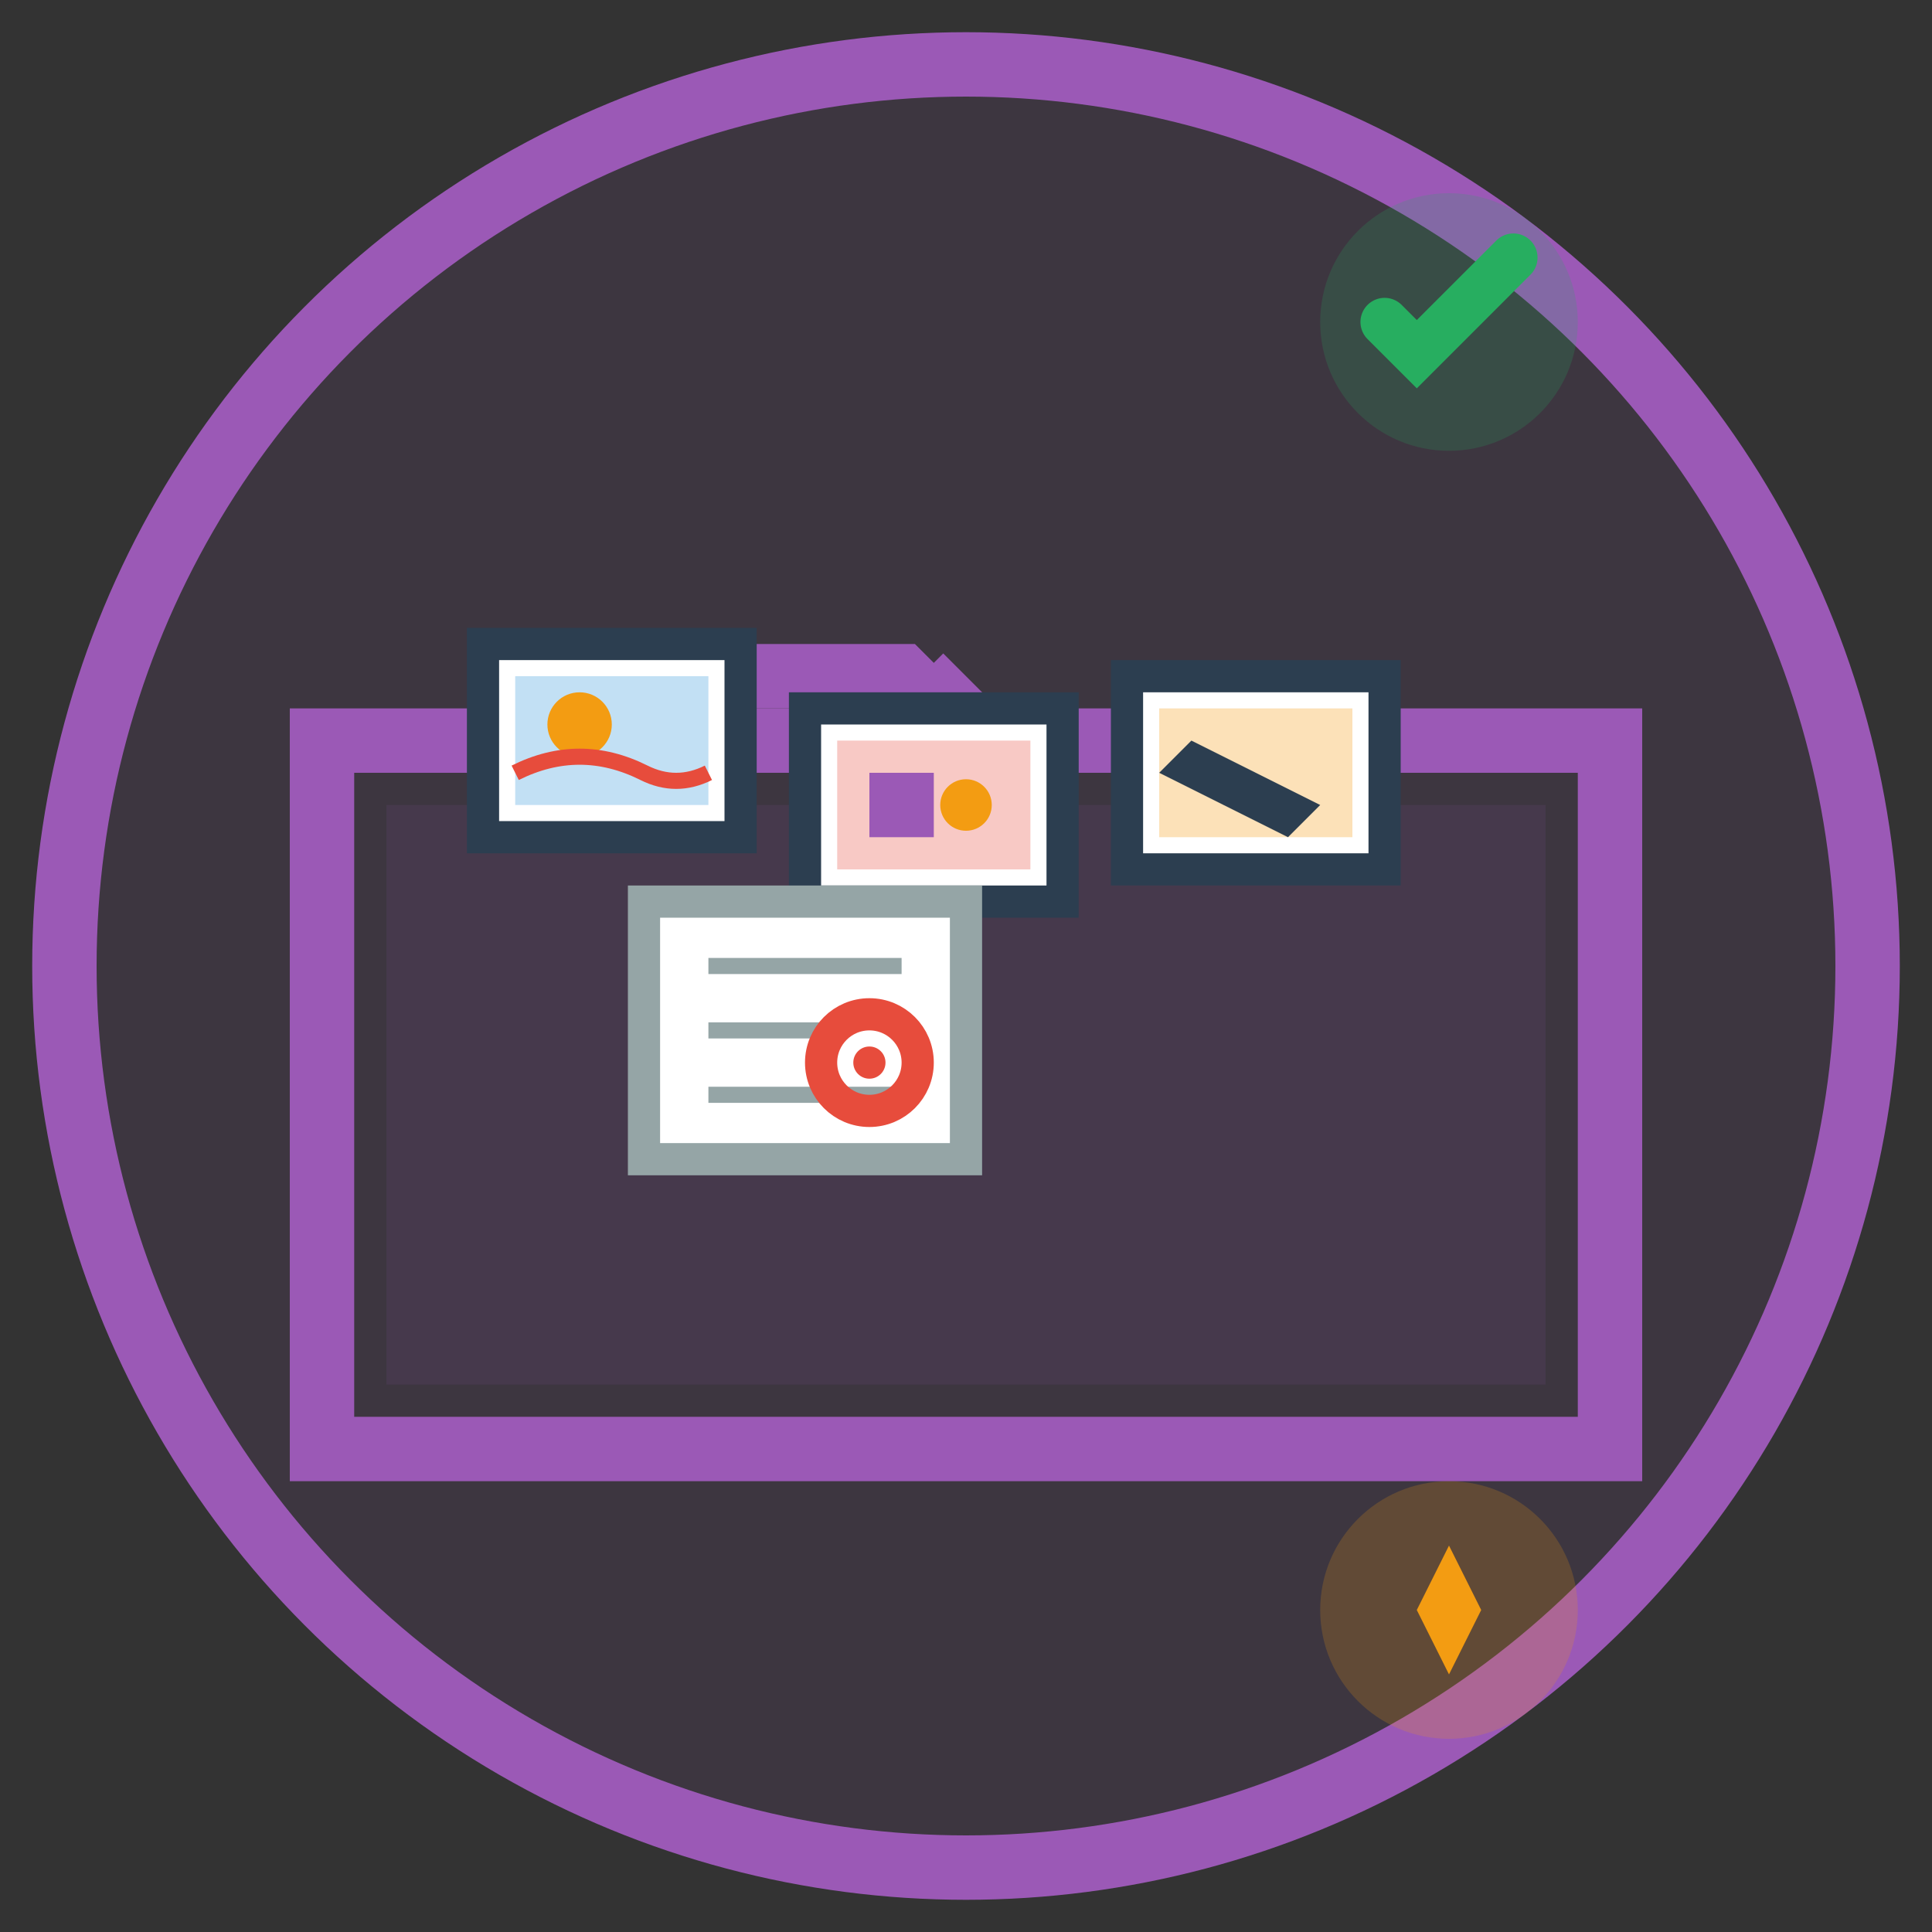
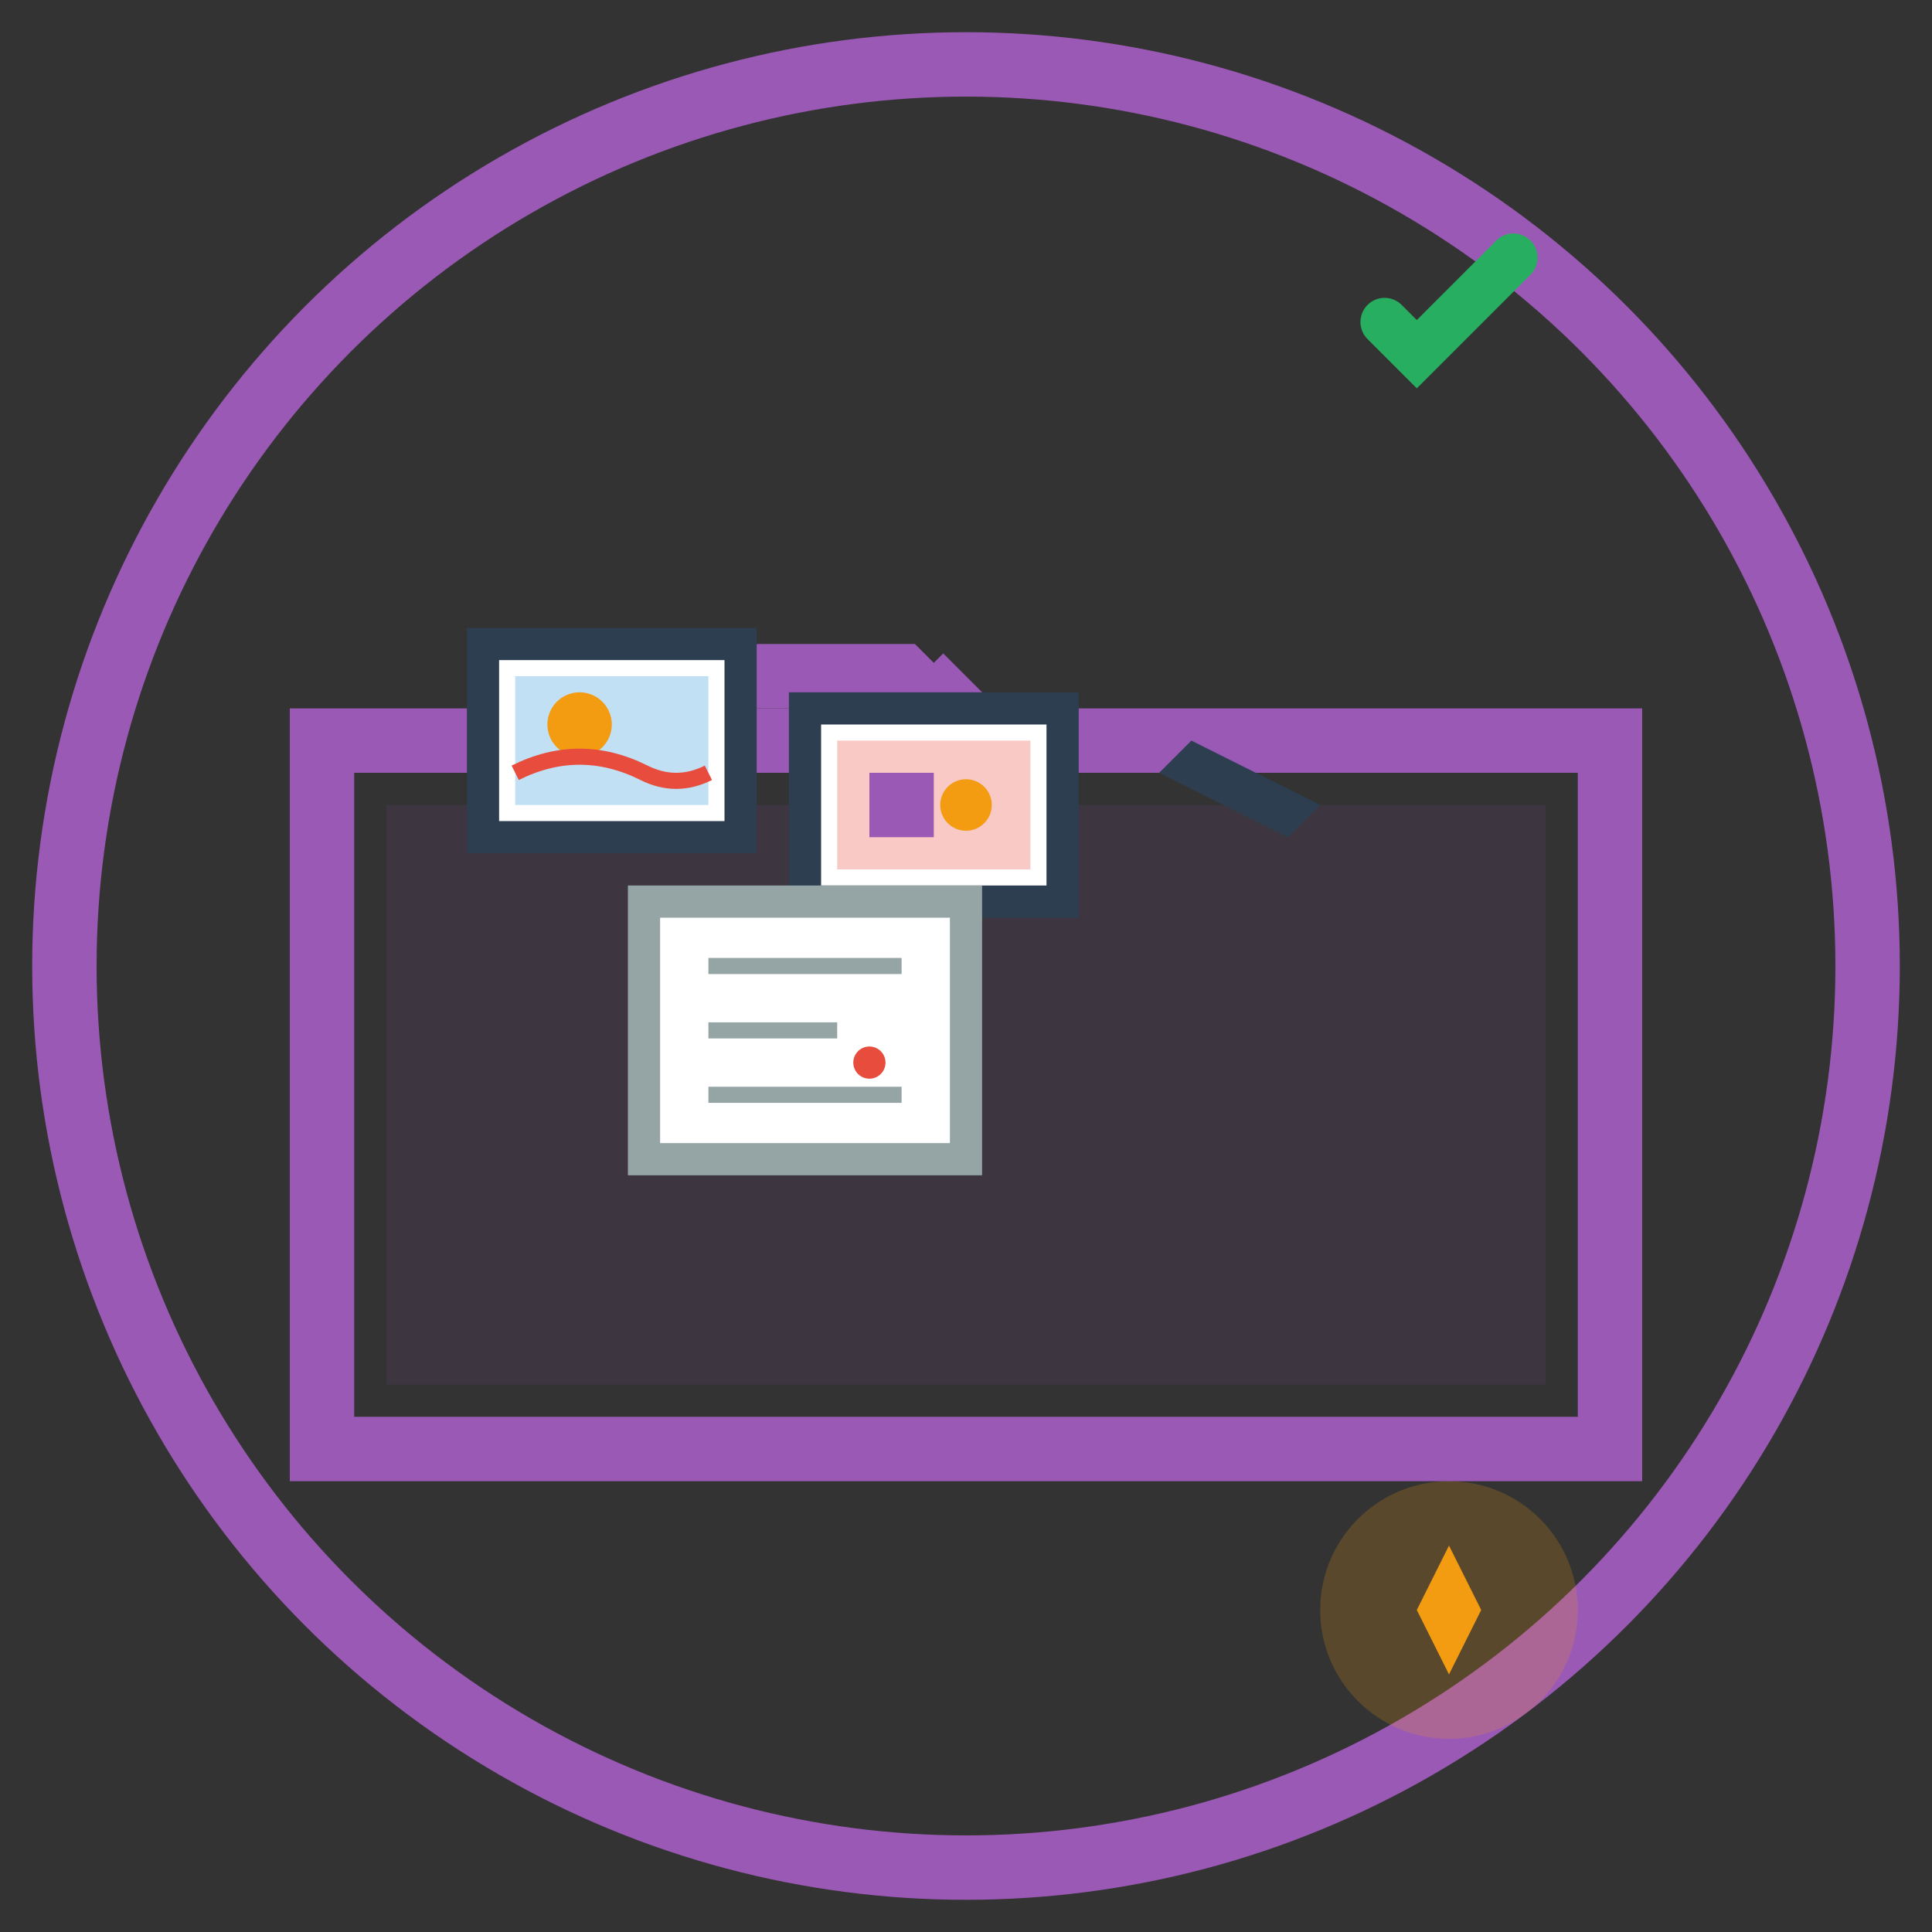
<svg xmlns="http://www.w3.org/2000/svg" width="60" height="60" viewBox="0 0 60 60" fill="none">
  <rect x="0" y="0" width="60" height="60" fill="#333333" stroke="none" />
-   <circle cx="30" cy="30" r="28" fill="#9b59b6" opacity="0.1" />
  <circle cx="30" cy="30" r="28" stroke="#9b59b6" stroke-width="2" />
  <g transform="translate(10, 15)">
    <path d="M0 8 L8 8 L10 6 L18 6 L20 8 L40 8 L40 30 L0 30 Z" fill="none" stroke="#9b59b6" stroke-width="2" />
    <path d="M2 10 L38 10 L38 28 L2 28 Z" fill="#9b59b6" opacity="0.1" />
    <path d="M8 6 L10 8 L18 8 L20 6" fill="none" stroke="#9b59b6" stroke-width="2" />
  </g>
  <g transform="translate(15, 20)">
    <rect x="0" y="0" width="8" height="6" fill="#ffffff" stroke="#2c3e50" stroke-width="1" />
    <rect x="1" y="1" width="6" height="4" fill="#3498db" opacity="0.3" />
    <circle cx="3" cy="2.5" r="1" fill="#f39c12" />
    <path d="M1 4 Q3 3 5 4 Q6 4.5 7 4" stroke="#e74c3c" stroke-width="0.5" fill="none" />
    <rect x="10" y="2" width="8" height="6" fill="#ffffff" stroke="#2c3e50" stroke-width="1" />
    <rect x="11" y="3" width="6" height="4" fill="#e74c3c" opacity="0.3" />
    <rect x="12" y="4" width="2" height="2" fill="#9b59b6" />
    <circle cx="15" cy="5" r="0.8" fill="#f39c12" />
-     <rect x="20" y="1" width="8" height="6" fill="#ffffff" stroke="#2c3e50" stroke-width="1" />
-     <rect x="21" y="2" width="6" height="4" fill="#f39c12" opacity="0.3" />
    <path d="M22 3 L26 5 L25 6 L21 4 Z" fill="#2c3e50" />
    <rect x="5" y="8" width="10" height="8" fill="#ffffff" stroke="#95a5a6" stroke-width="1" />
    <line x1="7" y1="10" x2="13" y2="10" stroke="#95a5a6" stroke-width="0.5" />
    <line x1="7" y1="12" x2="11" y2="12" stroke="#95a5a6" stroke-width="0.5" />
    <line x1="7" y1="14" x2="13" y2="14" stroke="#95a5a6" stroke-width="0.5" />
-     <circle cx="12" cy="13" r="1.5" fill="none" stroke="#e74c3c" stroke-width="1" />
    <circle cx="12" cy="13" r="0.5" fill="#e74c3c" />
  </g>
  <g transform="translate(45, 10)">
-     <circle cx="0" cy="0" r="4" fill="#27ae60" opacity="0.2" />
    <path d="M-2 0 L-1 1 L2 -2" stroke="#27ae60" stroke-width="1.5" fill="none" stroke-linecap="round" />
  </g>
  <g transform="translate(45, 50)">
    <circle cx="0" cy="0" r="4" fill="#f39c12" opacity="0.2" />
    <path d="M0 -2 L1 0 L0 2 L-1 0 Z" fill="#f39c12" />
  </g>
</svg>